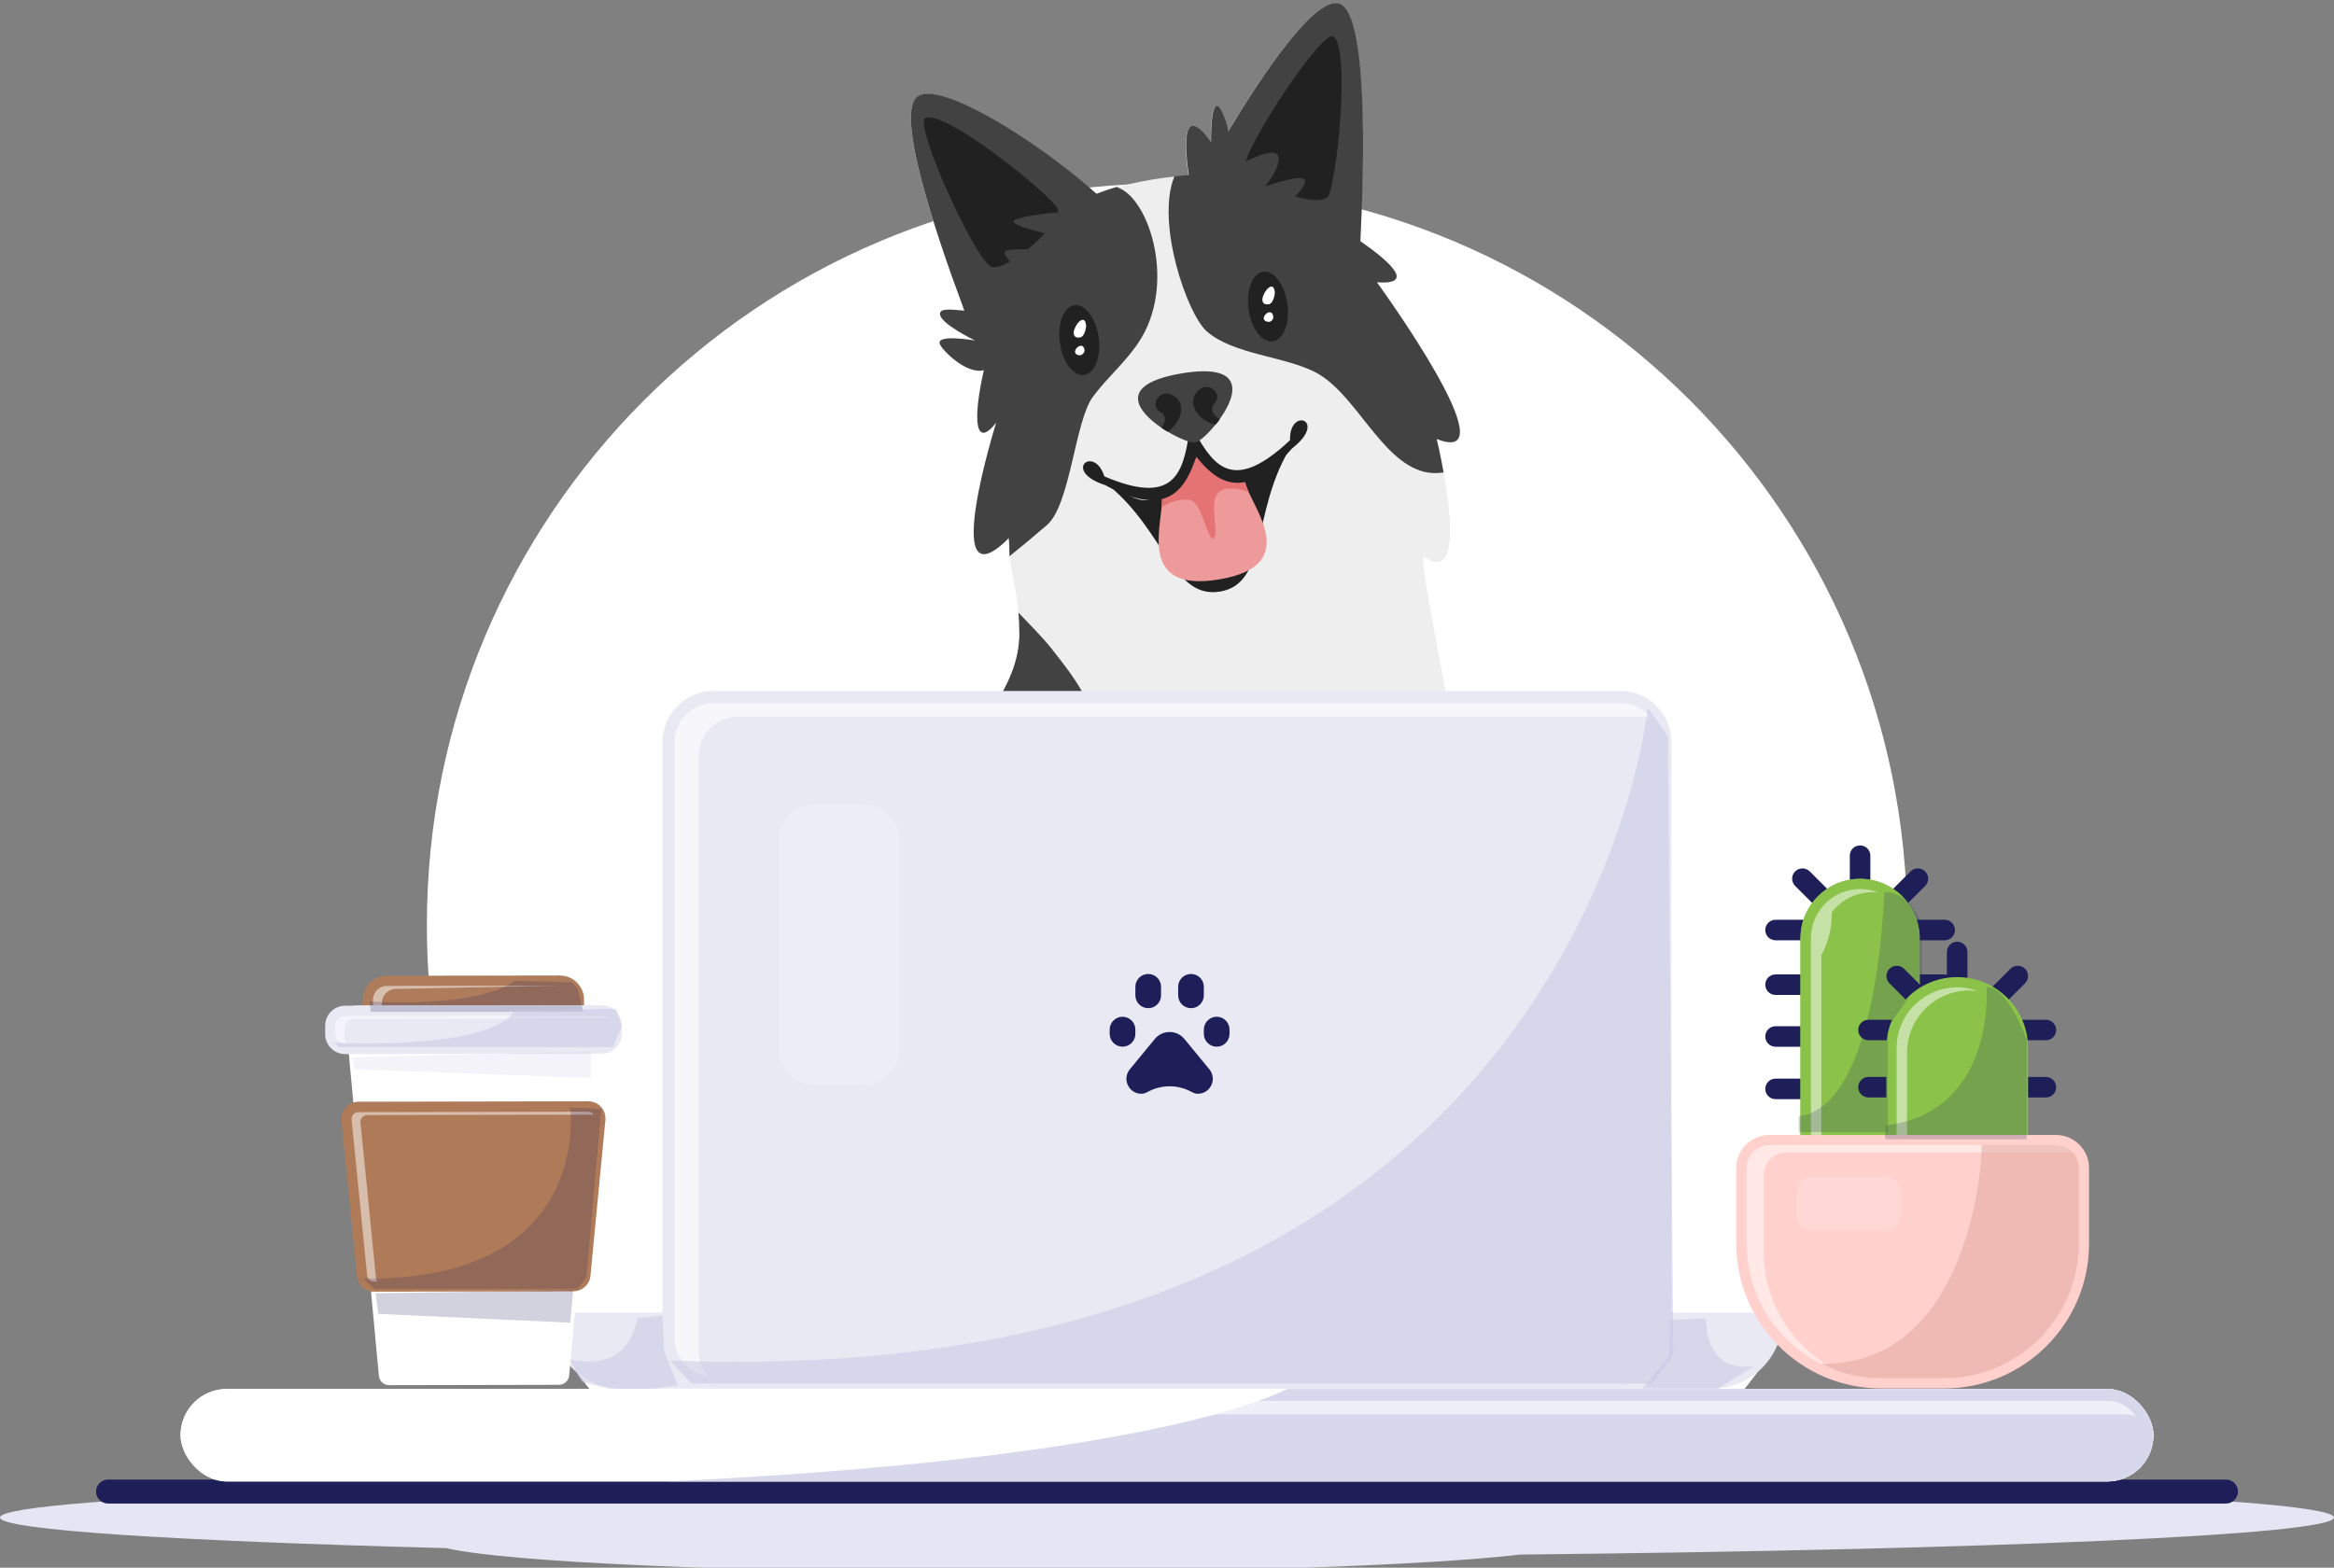
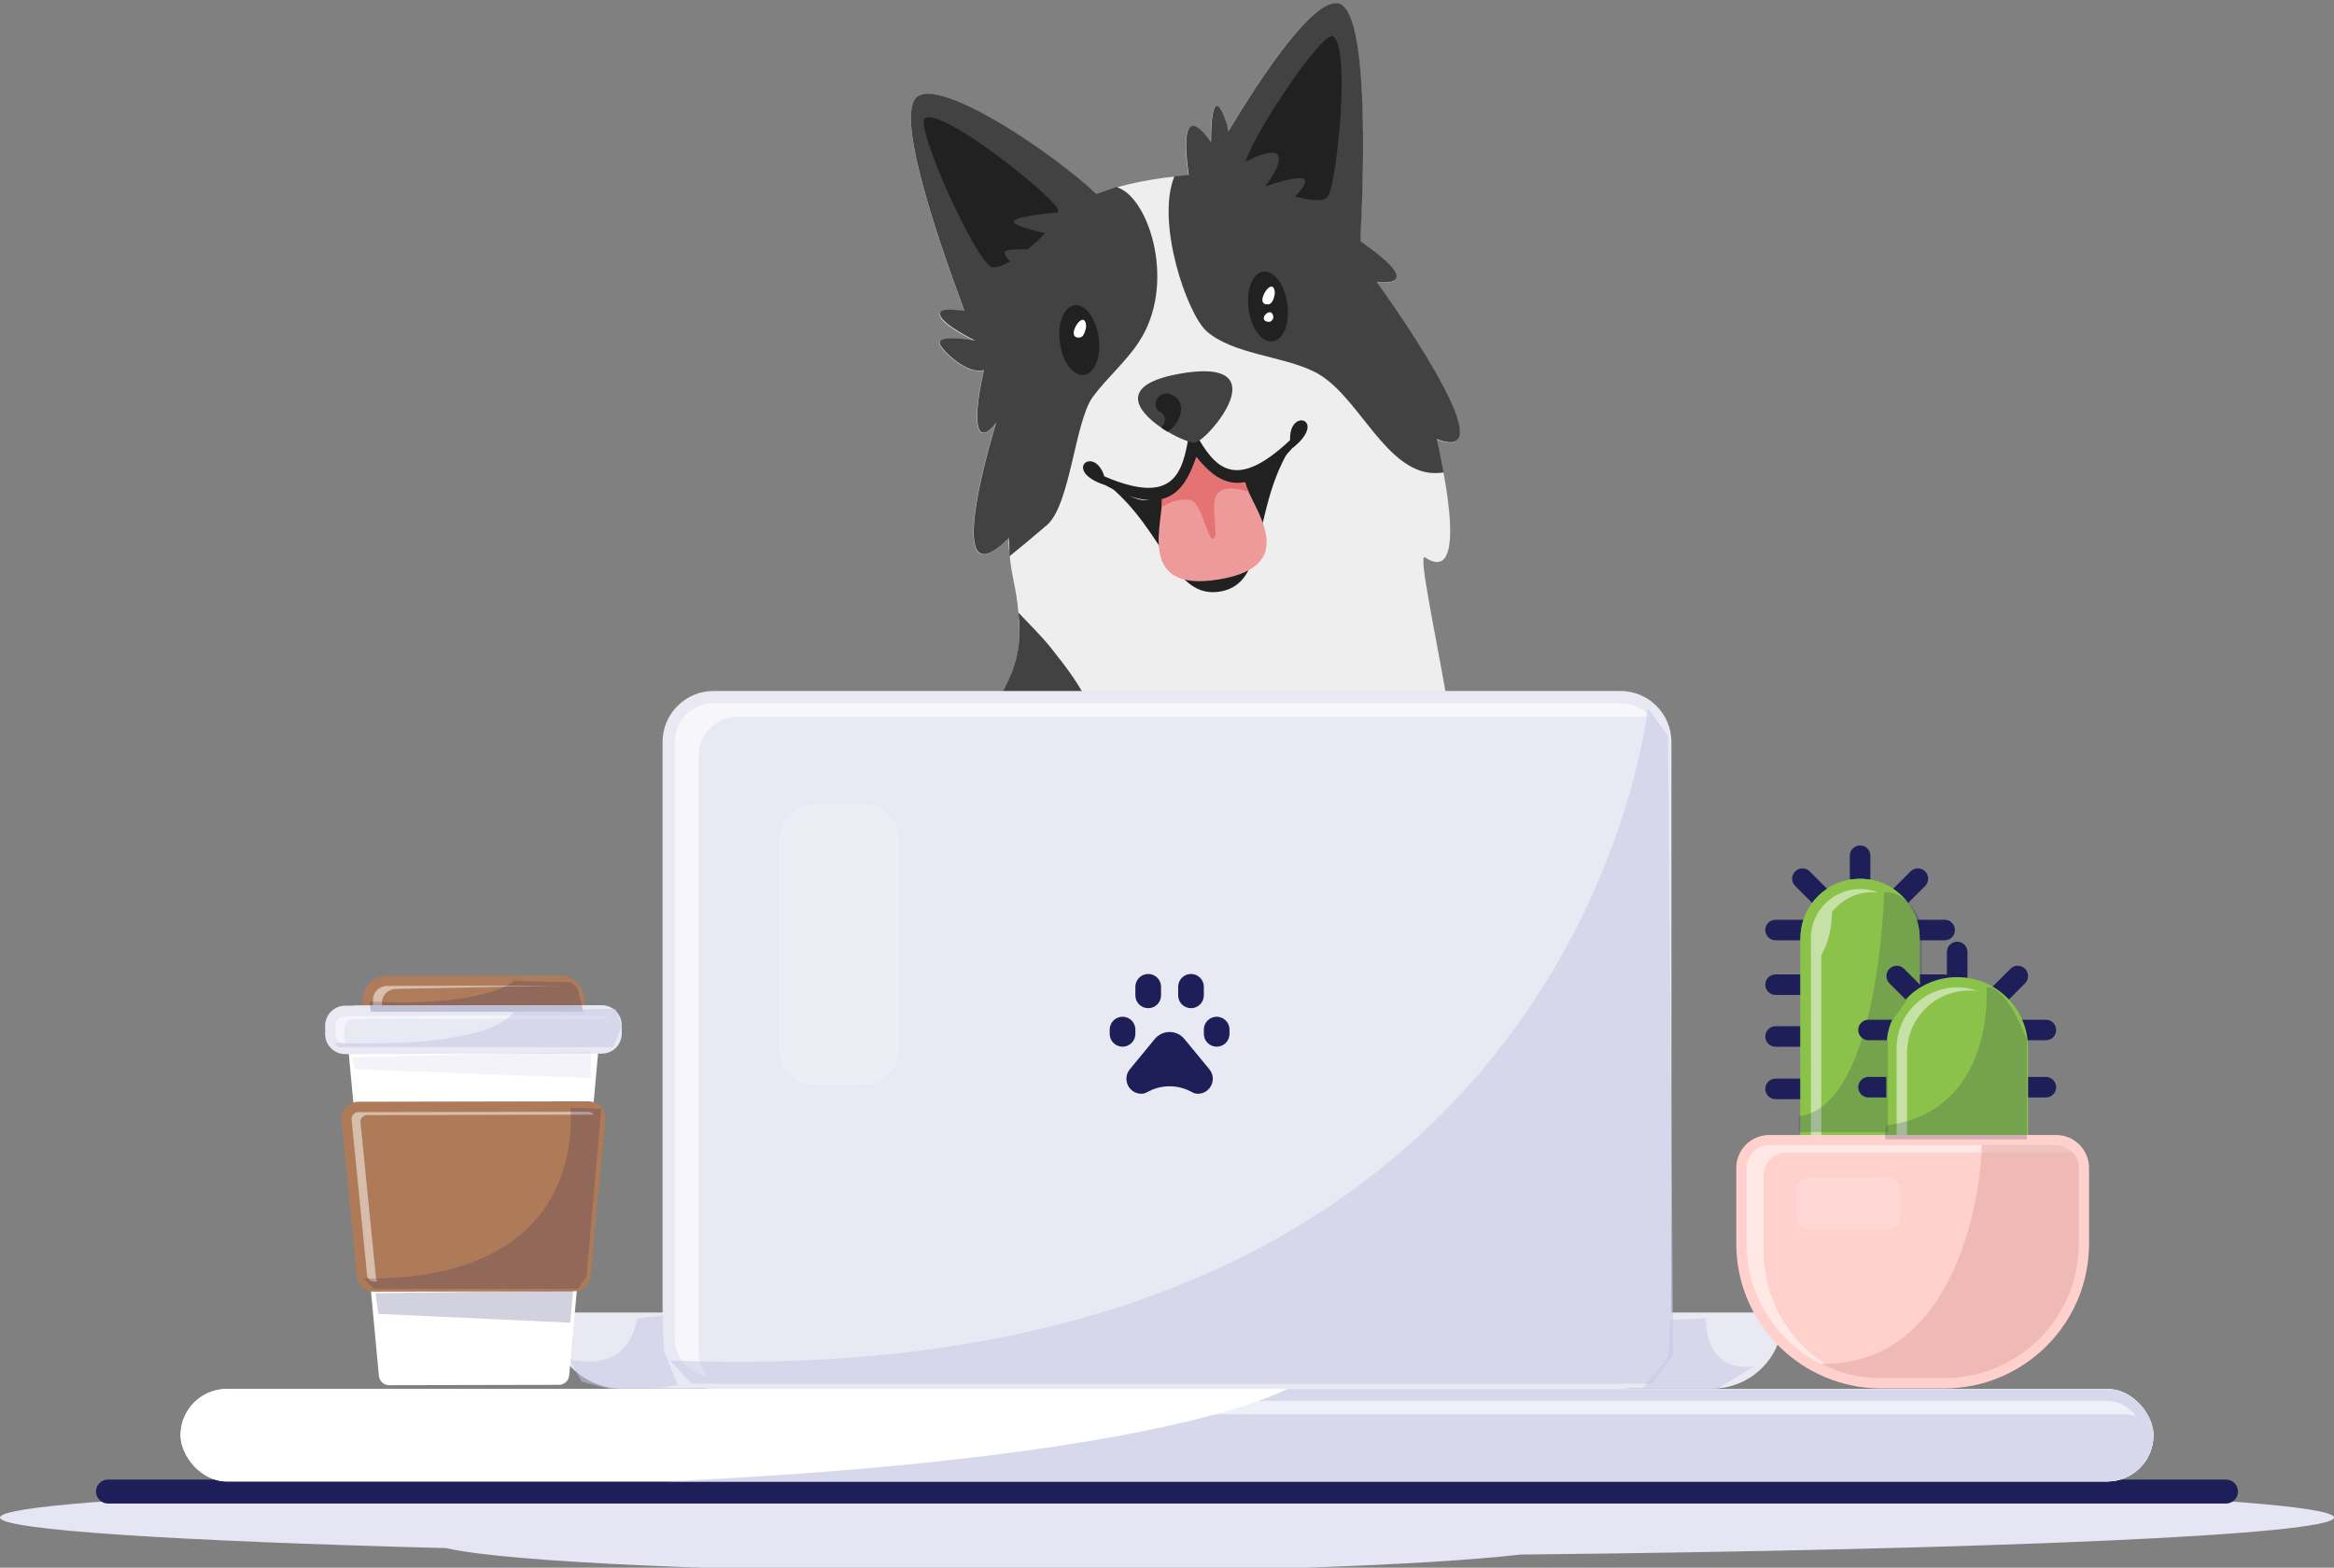
<svg xmlns="http://www.w3.org/2000/svg" width="448" height="301" viewBox="0 0 448 301" fill="none">
  <rect x="0" y="0" width="448" height="301" fill="#808080" stroke="none" />
-   <path d="M313.872 287.907C345.733 261.788 366.068 222.088 366.068 177.625C366.068 98.981 302.46 35.223 224.001 35.223C145.542 35.223 81.934 98.969 81.934 177.613C81.934 222.076 102.268 261.788 134.129 287.896C160.758 287.403 191.397 287.117 224.001 287.117C256.604 287.117 287.243 287.403 313.872 287.907Z" fill="white" />
  <g clip-path="url(#clip0_1637_57376)">
    <path d="M218.498 256.002C220.402 273.627 231.072 321.631 234.301 323.776C235.801 324.703 240.819 325.283 246.067 325.399C246.874 325.399 247.682 325.399 248.547 325.399C249.7 325.399 250.912 325.341 252.007 325.341C253.334 325.283 254.603 325.167 255.699 325.051C258.121 324.761 259.909 324.355 260.37 323.776C262.043 321.515 257.14 305.919 252.353 305.687C247.567 305.455 241.453 312.297 241.453 312.297C238.8 272.235 252.123 199.07 252.123 199.07L219.998 217.159C219.998 217.159 215.672 237.914 214.98 251.422C214.173 264.931 218.498 256.002 218.498 256.002Z" fill="#BDBDBD" />
    <path d="M219.882 217.159L252.007 199.07C252.007 199.07 247.162 225.565 243.933 255.423C243.068 254.495 242.087 253.683 241.049 253.046C235.628 249.625 228.995 248.523 223.631 244.987C220.574 242.958 218.152 240.175 216.422 237.044C217.921 226.725 219.882 217.159 219.882 217.159Z" fill="#424242" />
    <path d="M97.15 329.054C97.266 329.17 102.226 327.431 102.456 327.431L131.87 324.88L155.113 322.851C157.017 317.053 160.304 311.198 164.572 305.284C166.821 302.154 169.359 299.023 172.127 295.834C175.876 291.544 180.029 287.138 184.412 282.732C187.988 279.195 191.679 275.601 195.543 271.948C200.503 267.252 205.579 262.498 210.712 257.628C230.321 239.018 250.276 218.901 262.1 196.522C262.619 206.9 265.849 199.711 269.309 181.912C274.038 193.855 275.942 163.94 274.615 155.36C289.553 178.666 270.578 105.037 273.519 107.008C282.92 113.327 275.711 84.34 275.711 84.34C290.303 90.137 264.234 54.25 264.234 54.25C271.443 54.772 267.233 50.656 261.062 46.366C261.811 31.64 262.619 1.493 256.678 0.681C251.891 0.043 242.433 14.131 235.685 25.321C235.627 24.625 235.454 23.871 235.166 23.118C232.224 15.001 232.397 27.35 232.397 27.35C226.63 19.349 227.38 28.683 228.129 33.669C225.246 33.843 222.131 34.249 218.901 34.887C217.344 35.176 215.845 35.582 214.46 35.93C214.114 35.988 213.826 36.104 213.48 36.162C213.134 36.278 212.73 36.394 212.384 36.51C212.038 36.626 211.75 36.742 211.404 36.858C211.058 36.974 210.769 37.09 210.481 37.206C210.02 36.858 209.616 36.452 209.097 36.046C199.119 27.35 181.067 15.755 176.28 18.48C171.608 21.146 179.394 44.279 184.873 59.062C184.931 59.236 185.046 59.468 185.104 59.7C182.047 59.468 180.375 59.352 180.375 60.396C180.375 62.193 186.661 65.266 187.065 65.44C186.604 65.382 179.798 64.222 180.317 66.019C180.663 67.237 185.508 72.049 188.795 71.121C186.546 81.093 187.238 86.195 191.16 81.209C191.16 81.209 180.375 115.704 192.89 104.051C193.121 103.819 193.352 103.588 193.582 103.356C193.582 103.588 193.582 103.877 193.582 104.109C193.64 105.095 193.698 105.965 193.813 106.776C194.217 110.95 195.082 112.864 195.486 117.734C195.543 118.835 195.601 120.169 195.659 121.676C195.659 121.908 195.659 122.14 195.659 122.372C195.197 139.185 170.339 155.244 164.918 161.331L164.86 161.389C163.591 162.839 163.476 163.708 165.149 163.824C165.379 163.824 165.61 163.824 165.898 163.824C166.36 163.824 166.879 163.766 167.513 163.65C167.571 163.65 167.629 163.65 167.686 163.65C167.571 163.766 167.456 163.882 167.283 163.998C162.669 166.549 136.715 180.985 146.981 180.173C146.808 180.289 146.693 180.405 146.52 180.521C141.271 181.97 127.949 186.145 137.119 187.536C102.86 212.987 91.844 239.714 95.882 239.888C96.401 239.946 97.208 239.482 98.246 238.497C98.477 238.265 98.765 237.975 99.054 237.685C97.554 244.004 90.172 265.165 91.441 266.731C91.729 267.078 92.421 266.499 93.69 264.586C93.863 264.354 94.036 264.064 94.209 263.774C94.324 263.6 94.382 263.426 94.497 263.252C88.615 314.792 91.094 323.199 97.15 329.054Z" fill="#EEEEEE" />
    <path d="M225.359 34.016C225.359 33.958 225.417 33.9 225.417 33.842C226.34 33.726 227.263 33.668 228.186 33.611C227.436 28.567 226.686 19.291 232.453 27.291C232.453 27.291 232.28 15 235.222 23.059C235.51 23.813 235.683 24.566 235.741 25.262C242.431 14.131 251.947 -0.015 256.734 0.622C262.675 1.434 261.868 31.581 261.118 46.307C267.289 50.597 271.499 54.714 264.29 54.192C264.29 54.192 290.416 90.079 275.767 84.281C275.767 84.281 276.459 87.122 277.094 90.716C275.882 90.89 274.671 90.89 273.402 90.6C264.924 88.513 260.08 75.179 252.236 71.353C246.18 68.338 236.664 68.048 231.588 63.584C227.782 60.105 221.899 42.829 225.359 34.016Z" fill="#424242" />
    <path d="M180.431 60.279C180.431 62.134 187.179 65.381 187.179 65.381C187.179 65.381 179.854 64.106 180.373 65.961C180.719 67.178 185.564 71.99 188.851 71.062C186.602 81.034 187.294 86.136 191.216 81.15C191.216 81.15 180.431 115.646 192.946 103.993C193.177 103.761 193.407 103.529 193.638 103.297C193.638 103.529 193.638 103.819 193.696 104.051C193.753 104.978 193.754 105.906 193.754 106.833C193.811 106.775 193.811 106.775 193.869 106.717C195.83 105.152 198.194 103.181 200.963 100.804C205.461 96.92 206.327 80.802 209.787 76.164C212.498 72.512 216.074 69.497 218.554 65.729C225.821 54.829 220.745 38.538 214.805 36.103C214.632 36.045 214.516 35.987 214.401 35.871C214.055 35.987 213.767 36.045 213.478 36.161C213.132 36.277 212.728 36.393 212.382 36.509C212.036 36.625 211.748 36.741 211.402 36.857C211.056 36.973 210.768 37.089 210.479 37.205C210.018 36.857 209.614 36.451 209.095 35.987C199.117 27.291 181.065 15.696 176.278 18.421C171.606 21.088 179.393 44.22 184.872 59.004C184.929 59.236 185.045 59.41 185.102 59.641C182.046 59.352 180.431 59.236 180.431 60.279Z" fill="#424242" />
    <path d="M242.491 52.162C240.415 52.452 239.146 55.641 239.665 59.351C240.126 63.062 242.203 65.787 244.279 65.555C246.355 65.265 247.624 62.076 247.105 58.366C246.586 54.655 244.567 51.93 242.491 52.162Z" fill="#212121" />
    <path d="M242.317 57.382C242.49 55.933 244.393 53.73 244.681 55.991C244.739 56.397 244.624 56.802 244.508 57.208C244.335 57.73 244.047 58.368 243.47 58.426C242.547 58.542 242.259 58.02 242.317 57.382Z" fill="white" />
    <path d="M243.357 61.787C241.223 61.439 244.049 58.599 244.395 60.743C244.51 61.323 243.933 61.903 243.357 61.787Z" fill="white" />
    <path d="M206.27 58.599C204.194 58.889 202.925 62.077 203.444 65.788C203.906 69.498 205.982 72.223 208.058 71.991C210.135 71.701 211.403 68.513 210.884 64.802C210.365 61.092 208.289 58.309 206.27 58.599Z" fill="#212121" />
    <path d="M206.096 63.761C206.269 62.312 208.172 60.109 208.461 62.37C208.518 62.776 208.403 63.181 208.288 63.587C208.115 64.109 207.826 64.747 207.249 64.805C206.327 64.921 206.038 64.399 206.096 63.761Z" fill="white" />
-     <path d="M207.136 68.221C205.002 67.873 207.828 65.032 208.174 67.177C208.232 67.699 207.655 68.279 207.136 68.221Z" fill="white" />
    <path d="M240.356 90.893C236.434 91.646 231.993 89.733 229.744 87.182L229.513 85.965C229.513 85.965 229.455 86.139 229.34 86.429C229.167 86.197 229.052 86.023 229.052 86.023L229.282 87.24C228.071 90.429 224.38 95.299 220.458 95.995C216.767 96.632 212.557 91.472 212.961 93.328C223.63 102.198 225.245 115.184 234.3 113.561C243.297 111.938 240.298 98.546 247.335 86.545C247.104 84.631 244.047 90.197 240.356 90.893Z" fill="#212121" />
    <path d="M222.996 95.297C225.822 92.862 227.841 89.036 229.398 83.992C232.455 88.282 235.569 91.239 239.03 92.63C239.722 96.747 250.507 108.516 234.012 111.241C217.517 114.024 223.63 99.472 222.996 95.297Z" fill="#EF9A9A" />
    <path d="M222.996 95.297C225.822 92.862 227.841 89.036 229.398 83.992C232.455 88.282 235.569 91.239 239.03 92.63C239.087 93.152 239.376 93.732 239.664 94.428C237.357 93.674 234.185 93.152 233.32 95.471C232.455 97.79 234.012 103.24 232.858 103.414C231.705 103.588 230.667 96.341 228.418 95.993C227.091 95.761 224.842 96.051 222.938 97.442C223.054 96.631 223.054 95.877 222.996 95.297Z" fill="#E57373" />
    <path d="M247.622 84.511C237.126 94.367 233.204 90.019 229.397 83.062C229.282 82.888 229.109 82.772 228.936 82.714V82.598C228.878 82.598 228.821 82.598 228.705 82.598C228.647 82.598 228.59 82.656 228.532 82.656V82.772C228.359 82.888 228.244 83.062 228.244 83.236C227.033 91.062 225.187 97.092 211.98 91.468C210.019 85.323 203.732 90.425 212.153 93.15C224.61 99.991 227.667 93.266 229.628 87.7C233.319 92.28 238.625 96.86 248.026 86.076C255.005 80.627 247.392 78.076 247.622 84.511Z" fill="#212121" />
    <path d="M222.938 82.137C223.342 82.427 223.746 82.659 224.149 82.891C226.399 84.224 228.648 85.094 229.398 84.978C230.09 84.862 231.82 83.412 233.32 81.499C233.608 81.151 233.896 80.804 234.127 80.456C237.472 75.818 239.145 69.614 226.745 71.701C214.46 73.789 218.151 78.89 222.938 82.137Z" fill="#424242" />
-     <path d="M233.32 81.551C233.608 81.204 233.897 80.856 234.127 80.508C232.858 79.754 232.166 78.537 233.089 77.493C234.935 75.58 231.82 72.913 229.802 75.174C227.783 77.435 229.859 80.682 233.32 81.551Z" fill="#212121" />
    <path d="M222.938 82.13C223.342 82.419 223.745 82.651 224.149 82.883C226.918 80.912 227.725 77.318 225.187 75.926C222.592 74.419 220.458 77.955 222.823 79.173C223.918 79.811 223.745 81.028 222.938 82.13Z" fill="#212121" />
    <path d="M178.873 242.205C179.104 251.597 198.425 327.487 201.309 330.675C202.751 332.241 208.749 332.82 214.632 332.704C215.439 332.704 216.304 332.646 217.054 332.646C218.092 332.588 219.13 332.53 220.111 332.414C221.437 332.299 222.648 332.125 223.686 331.951C225.417 331.603 226.686 331.197 226.974 330.733C228.416 328.472 225.301 319.08 222.418 315.312C221.149 313.63 211.113 318.674 211.113 318.674C211.113 318.674 206.557 286.846 206.326 266.844C206.096 246.843 215.67 216.463 215.67 216.463L186.313 207.535C186.313 207.477 178.643 232.813 178.873 242.205Z" fill="#EEEEEE" />
    <path d="M176.857 332.766C177.665 332.766 178.53 332.708 179.279 332.708C180.548 332.65 181.702 332.592 182.798 332.534C184.182 332.476 185.393 332.36 186.431 332.244C188.738 332.012 190.238 331.722 190.641 331.316C194.16 327.78 192.083 316.88 185.97 313.808C179.856 310.793 166.187 321.402 166.187 321.402C166.187 321.402 165.784 316.301 164.63 308.822C164.342 307.025 164.053 305.111 163.707 303.082C160.016 282.153 151.596 250.788 134.293 251.484C109.378 252.412 89.653 321.287 97.151 329.055C101.995 334.041 148.712 332.766 176.857 332.766Z" fill="#EEEEEE" />
    <path d="M94.208 263.661C94.035 263.951 93.862 264.241 93.689 264.473C92.42 266.386 91.728 266.966 91.44 266.618C90.171 265.053 97.496 243.892 99.053 237.572C98.764 237.862 98.476 238.152 98.245 238.384C97.207 239.37 96.4 239.775 95.881 239.775C91.843 239.602 102.859 212.875 137.118 187.424C127.948 186.032 141.328 181.916 146.519 180.409C146.692 180.293 146.807 180.177 146.98 180.061C136.714 180.872 162.668 166.436 167.282 163.886C167.397 163.77 167.512 163.654 167.685 163.538C167.628 163.538 167.57 163.538 167.512 163.538C166.878 163.654 166.359 163.654 165.898 163.712C165.609 163.712 165.379 163.712 165.148 163.712C163.475 163.596 163.591 162.726 164.859 161.277L164.917 161.219C170.281 155.247 194.446 139.536 195.6 123.071C195.6 122.839 195.658 122.665 195.658 122.433C195.658 122.375 195.658 122.317 195.658 122.259C195.658 122.143 195.658 122.027 195.658 121.911C195.658 121.795 195.658 121.679 195.658 121.563C195.658 120.056 195.6 118.781 195.485 117.621C197.561 119.824 200.041 122.259 201.829 124.52C206.558 130.55 211.287 136.463 210.422 144.522C209.384 154.146 203.271 161.567 204.713 171.77C206.789 186.322 217.401 202.091 204.424 215.136C194.793 224.818 180.259 223.021 171.204 233.282C161.572 244.182 164.629 255.893 164.513 260.241C164.398 265.285 157.823 269.517 161.457 282.677C162.668 287.141 167.224 293.693 162.495 301.751C153.382 317.289 139.252 299.548 131.754 324.768C131.581 325.289 130.601 329.29 129.793 332.71C113.241 332.42 99.572 331.551 97.034 328.942C90.978 323.086 88.498 314.68 94.381 263.024C94.381 263.314 94.266 263.487 94.208 263.661Z" fill="#424242" />
-     <path d="M174.032 240.692C177.954 251.533 181.53 262.491 184.932 273.448C188.335 284.347 190.354 296.058 194.679 306.61C194.852 307.132 195.775 307.132 195.718 306.494C194.737 295.189 190.469 283.652 187.066 272.868C183.548 261.795 179.396 251.012 174.897 240.344C174.666 239.88 173.859 240.228 174.032 240.692Z" fill="#BDBDBD" />
    <path d="M207.307 286.206C206.384 271.713 206.846 256.871 205.115 242.493C205.058 241.971 204.366 241.971 204.308 242.493C202.578 256.755 204.539 272.06 206.384 286.206C206.442 286.786 207.365 286.844 207.307 286.206Z" fill="#BDBDBD" />
    <path d="M159.435 292.298C159.55 292.298 159.666 292.24 159.781 292.124C160.473 291.602 160.3 290.5 159.896 289.689C157.416 284.935 156.205 279.369 153.84 274.441C151.303 269.223 148.304 264.18 144.324 259.947C139.364 254.614 132.732 251.657 125.868 255.367C117.563 259.889 112.776 269.919 109.316 278.21C104.99 288.413 100.722 300.066 99.857 311.198C99.742 312.995 102.51 313.343 102.914 311.604C105.682 300.588 107.701 289.573 112.026 278.963C115.487 270.557 122.985 253.396 134.75 256.237C145.535 258.846 151.707 275.079 155.282 284.239C156.147 286.442 156.609 289.109 157.705 291.196C157.935 291.95 158.743 292.472 159.435 292.298Z" fill="#353535" />
    <path d="M255.929 6.998C253.795 5.548 238.28 29.144 238.914 32.275C239.549 35.406 253.218 40.218 254.89 37.725C256.563 35.232 259.274 9.317 255.929 6.998Z" fill="#212121" />
    <path d="M177.607 22.648C175.3 23.75 187.296 50.187 190.296 51.23C193.295 52.274 204.311 42.708 202.984 40.041C201.657 37.316 181.241 20.909 177.607 22.648Z" fill="#212121" />
    <path d="M236.724 32.275C236.724 32.275 244.221 27.869 245.259 29.782C246.298 31.637 242.779 35.812 242.779 35.812C242.779 35.812 249.816 33.319 250.45 34.536C251.085 35.812 246.701 39.522 246.701 39.522C241.741 39.522 237.935 37.841 236.724 32.275Z" fill="#424242" />
    <path d="M203.674 40.738C203.674 40.738 195.253 41.376 194.619 42.42C193.985 43.463 202.174 45.144 202.174 45.144L203.674 40.738Z" fill="#424242" />
    <path d="M200.042 47.928C199.638 47.928 193.813 47.638 193.005 48.218C192.198 48.798 194.793 51.117 194.793 51.117L200.042 47.928Z" fill="#424242" />
  </g>
  <path d="M448 291.36C448 287.229 347.717 283.883 224 283.883C100.283 283.883 0 287.229 0 291.36C0 293.743 33.51 295.877 85.685 297.241C96.947 299.912 140.603 301.909 192.736 301.909C236.392 301.909 274.107 300.504 291.82 298.48C382.371 297.53 448 294.707 448 291.36Z" fill="#E5E5F3" />
  <path d="M427.268 288.678H20.733C19.465 288.678 18.431 287.645 18.431 286.378C18.431 285.111 19.465 284.078 20.733 284.078H427.268C428.536 284.078 429.57 285.111 429.57 286.378C429.57 287.645 428.536 288.678 427.268 288.678Z" fill="#1E1E59" />
  <path d="M328.624 266.615H119.374C111.888 266.615 105.823 260.556 105.823 253.078V252.004H342.188V253.078C342.188 260.542 336.109 266.615 328.624 266.615Z" fill="#E9E9F4" />
  <path d="M311.022 266.655H136.978C131.574 266.655 127.177 262.276 127.177 256.864V142.455C127.177 137.057 131.56 132.664 136.978 132.664H311.022C316.426 132.664 320.823 137.043 320.823 142.455V256.878C320.809 262.276 316.426 266.655 311.022 266.655Z" fill="#E9E9F4" />
  <path d="M222.857 191.107V189.464C222.857 188.811 222.598 188.184 222.135 187.722C221.673 187.26 221.046 187 220.393 187C219.739 187 219.112 187.26 218.65 187.722C218.188 188.184 217.929 188.811 217.929 189.464V191.107C217.929 191.761 218.188 192.388 218.65 192.85C219.112 193.312 219.739 193.571 220.393 193.571C221.046 193.571 221.673 193.312 222.135 192.85C222.598 192.388 222.857 191.761 222.857 191.107ZM231.071 191.107V189.464C231.071 188.811 230.812 188.184 230.35 187.722C229.888 187.26 229.261 187 228.607 187C227.954 187 227.327 187.26 226.865 187.722C226.402 188.184 226.143 188.811 226.143 189.464V191.107C226.143 191.761 226.402 192.388 226.865 192.85C227.327 193.312 227.954 193.571 228.607 193.571C229.261 193.571 229.888 193.312 230.35 192.85C230.812 192.388 231.071 191.761 231.071 191.107ZM236 198.5V197.679C236 197.025 235.74 196.398 235.278 195.936C234.816 195.474 234.189 195.214 233.536 195.214C232.882 195.214 232.255 195.474 231.793 195.936C231.331 196.398 231.071 197.025 231.071 197.679V198.5C231.071 199.154 231.331 199.78 231.793 200.243C232.255 200.705 232.882 200.964 233.536 200.964C234.189 200.964 234.816 200.705 235.278 200.243C235.74 199.78 236 199.154 236 198.5ZM217.929 198.5V197.679C217.929 197.355 217.865 197.035 217.741 196.736C217.617 196.437 217.436 196.165 217.207 195.936C216.978 195.707 216.706 195.526 216.407 195.402C216.108 195.278 215.788 195.214 215.464 195.214C215.141 195.214 214.82 195.278 214.521 195.402C214.222 195.526 213.951 195.707 213.722 195.936C213.493 196.165 213.311 196.437 213.188 196.736C213.064 197.035 213 197.355 213 197.679V198.5C213 198.824 213.064 199.144 213.188 199.443C213.311 199.742 213.493 200.014 213.722 200.243C213.951 200.471 214.222 200.653 214.521 200.777C214.82 200.901 215.141 200.964 215.464 200.964C215.788 200.964 216.108 200.901 216.407 200.777C216.706 200.653 216.978 200.471 217.207 200.243C217.436 200.014 217.617 199.742 217.741 199.443C217.865 199.144 217.929 198.824 217.929 198.5ZM216.869 205.301L221.663 199.481C222.008 199.062 222.441 198.725 222.931 198.493C223.422 198.262 223.958 198.142 224.5 198.142C225.042 198.142 225.578 198.262 226.069 198.493C226.559 198.725 226.992 199.062 227.337 199.481L232.131 205.301C233.674 207.174 232.341 210 229.913 210C229.595 210 229.281 209.926 228.995 209.783L228.403 209.487C227.191 208.881 225.854 208.566 224.499 208.566C223.144 208.566 221.807 208.881 220.595 209.487L220.004 209.783C219.719 209.926 219.405 210 219.087 210C216.659 210 215.326 207.174 216.869 205.301Z" fill="#1E1E59" />
  <g opacity="0.6">
    <path d="M134.11 259.513V145.104C134.11 140.986 137.473 137.626 141.595 137.626H315.639C316.039 137.626 316.425 137.668 316.811 137.723C315.433 136.056 313.351 134.996 311.035 134.996H136.977C132.856 134.996 129.492 138.356 129.492 142.474V256.882C129.492 260.614 132.235 263.699 135.806 264.264C134.744 262.969 134.11 261.317 134.11 259.513Z" fill="white" />
  </g>
  <path opacity="0.5" d="M316.273 135.91C316.273 135.91 303.426 268.001 128.609 261.212L132.731 265.673H317.072L321.194 260.179L320.16 141.295L316.273 135.91Z" fill="#C7C7E5" />
  <g opacity="0.2">
    <path d="M165.649 208.334H156.483C152.65 208.334 149.535 205.221 149.535 201.393V161.292C149.535 157.45 152.65 154.352 156.483 154.352H165.649C169.481 154.352 172.597 157.464 172.597 161.292V201.393C172.597 205.221 169.481 208.334 165.649 208.334Z" fill="white" />
  </g>
  <path opacity="0.5" d="M122.503 253.102C121.842 253.102 121.842 263.636 109.325 261.006L111.627 265.289C111.627 265.289 118.878 267.258 120.201 267.258C121.525 267.258 130.085 265.936 130.085 265.936L127.452 259.354L127.162 252.551L122.503 253.102Z" fill="#C7C7E5" />
  <path opacity="0.5" d="M327.468 253.102C327.468 253.102 326.806 263.636 336.69 262.314L329.77 266.597H315.269L320.272 260.441L320.534 253.432L327.468 253.102Z" fill="#C7C7E5" />
  <g clip-path="url(#clip1_1637_57376)">
    <rect x="34.654" y="266.676" width="378.691" height="17.765" rx="8.882" fill="white" />
    <path d="M404.454 284.44H43.545C38.624 284.44 34.654 280.46 34.654 275.558C34.654 270.656 38.638 266.676 43.545 266.676H404.454C409.361 266.676 413.345 270.656 413.345 275.558C413.359 280.46 409.375 284.44 404.454 284.44Z" fill="white" />
    <path d="M248.361 266C248.361 266 215.904 287.657 35 285.898H420.59L424 277.339L417.509 266.402L248.361 266Z" fill="#D8D8ED" />
  </g>
  <g opacity="0.6">
    <path d="M40.252 278.13C40.252 274.495 43.215 271.548 46.841 271.548H407.749C408.521 271.548 409.265 271.686 409.955 271.933C408.769 270.157 406.757 268.973 404.455 268.973H43.546C39.907 268.973 36.957 271.92 36.957 275.555C36.957 278.42 38.79 280.843 41.34 281.752C40.651 280.705 40.252 279.466 40.252 278.13Z" fill="white" />
  </g>
  <path d="M74.281 198.571C71.717 198.571 69.636 196.492 69.622 193.931V192.003C69.622 189.441 71.704 187.348 74.267 187.348L107.447 187.293C110.025 187.293 112.106 189.372 112.106 191.934V193.862C112.106 195.101 111.624 196.272 110.755 197.153C109.873 198.034 108.715 198.516 107.461 198.516C107.461 198.502 74.281 198.571 74.281 198.571Z" fill="#AE7C5B" />
  <g opacity="0.5">
    <path d="M73.304 194.485V192.557C73.304 191.084 74.503 189.886 75.978 189.872C75.978 189.872 108.069 189.238 107.448 189.238L74.269 189.293C72.794 189.293 71.595 190.491 71.595 191.979V193.907C71.595 195.38 72.794 196.578 74.283 196.578H74.352C73.718 196.11 73.304 195.353 73.304 194.485Z" fill="white" />
  </g>
  <path d="M74.696 265.954C73.676 265.954 72.822 265.183 72.725 264.164L66.288 195.241C66.233 194.69 66.425 194.139 66.798 193.726C67.17 193.313 67.694 193.079 68.259 193.079L113.459 192.996C114.01 192.996 114.548 193.23 114.92 193.63C115.292 194.043 115.485 194.58 115.43 195.144L109.254 264.082C109.158 265.101 108.317 265.886 107.283 265.886C107.283 265.899 74.696 265.954 74.696 265.954Z" fill="white" />
  <path d="M66.245 202.388C64.136 202.388 62.413 200.666 62.413 198.56V196.935C62.413 194.828 64.122 193.106 66.245 193.093L115.498 192.996C117.62 192.996 119.33 194.717 119.343 196.824V198.449C119.343 199.468 118.944 200.432 118.227 201.162C117.51 201.892 116.545 202.291 115.511 202.291C115.498 202.291 66.245 202.388 66.245 202.388Z" fill="#E9E9F4" />
  <g opacity="0.5">
    <path d="M66.08 199.133V197.508C66.08 196.489 66.907 195.649 67.941 195.649L116.822 195.553C116.477 195.209 116.008 194.988 115.484 194.988L66.232 195.085C65.212 195.085 64.371 195.925 64.371 196.944V198.569C64.371 199.588 65.212 200.428 66.232 200.414H66.59C66.287 200.084 66.08 199.629 66.08 199.133Z" fill="white" />
  </g>
  <path d="M71.788 247.997C70.093 247.997 68.687 246.73 68.522 245.036L65.544 215.14C65.448 214.217 65.751 213.295 66.371 212.62C66.991 211.945 67.874 211.532 68.797 211.532L112.922 211.449C113.859 211.449 114.741 211.835 115.362 212.523C115.982 213.212 116.285 214.121 116.202 215.043L113.335 244.954C113.17 246.648 111.764 247.915 110.068 247.928L71.788 247.997Z" fill="#AF7A58" />
  <g opacity="0.5">
    <path d="M72.174 245.425L69.196 215.529C69.114 214.757 69.72 214.096 70.492 214.096L113.983 214.014C113.748 213.67 113.362 213.449 112.907 213.449L68.783 213.532C68.011 213.532 67.404 214.207 67.487 214.964L70.465 244.861C70.534 245.535 71.099 246.045 71.774 246.045H72.394C72.284 245.852 72.201 245.646 72.174 245.425Z" fill="white" />
  </g>
  <g opacity="0.2">
    <path d="M98.68 188.316C98.68 188.316 93.58 193.412 70.918 192.282L71.194 194.265H111.982L110.852 189.735L109.722 188.606L98.68 188.316Z" fill="#1E1E59" />
  </g>
  <path opacity="0.5" d="M98.681 193.977C98.681 194.541 95.276 201.33 64.123 200.201L64.978 201.055H117.662L119.358 197.089L118.228 193.688L98.681 193.977Z" fill="#C7C7E5" />
  <path opacity="0.2" d="M67.528 203.02L68.094 205.292L113.417 206.986V201.891L67.528 203.02Z" fill="#C7C7E5" />
  <g opacity="0.2">
    <path d="M109.445 212.645C109.445 212.645 113.981 246.039 69.787 245.474L71.772 247.457H110.865L112.561 245.199L115.4 212.947L109.445 212.645Z" fill="#1E1E59" />
  </g>
  <g opacity="0.2">
    <path d="M72.064 248.301L72.629 252.267L109.447 253.961L110.012 247.723L72.064 248.301Z" fill="#1E1E59" />
  </g>
  <path d="M357.035 171.437C355.946 171.437 355.063 170.555 355.063 169.467V164.29C355.063 163.202 355.946 162.32 357.035 162.32C358.124 162.32 359.006 163.202 359.006 164.29V169.467C359.02 170.555 358.137 171.437 357.035 171.437Z" fill="#1E1E59" />
  <path d="M364.452 174.346C363.942 174.346 363.445 174.153 363.059 173.767C362.287 172.996 362.287 171.743 363.059 170.972L366.726 167.309C367.498 166.538 368.752 166.538 369.524 167.309C370.296 168.08 370.296 169.333 369.524 170.104L365.858 173.767C365.458 174.153 364.948 174.346 364.452 174.346Z" fill="#1E1E59" />
  <path d="M373.271 180.532H368.088C366.999 180.532 366.117 179.651 366.117 178.563C366.117 177.475 366.999 176.594 368.088 176.594H373.271C374.36 176.594 375.243 177.475 375.243 178.563C375.243 179.651 374.36 180.532 373.271 180.532Z" fill="#1E1E59" />
  <path d="M345.992 180.532H340.809C339.72 180.532 338.838 179.651 338.838 178.563C338.838 177.475 339.72 176.594 340.809 176.594H345.992C347.081 176.594 347.963 177.475 347.963 178.563C347.963 179.651 347.081 180.532 345.992 180.532Z" fill="#1E1E59" />
  <path d="M373.271 191.028H368.088C366.999 191.028 366.117 190.147 366.117 189.059C366.117 187.971 366.999 187.09 368.088 187.09H373.271C374.36 187.09 375.243 187.971 375.243 189.059C375.243 190.147 374.36 191.028 373.271 191.028Z" fill="#1E1E59" />
  <path d="M345.992 191.028H340.809C339.72 191.028 338.838 190.147 338.838 189.059C338.838 187.971 339.72 187.09 340.809 187.09H345.992C347.081 187.09 347.963 187.971 347.963 189.059C347.963 190.147 347.081 191.028 345.992 191.028Z" fill="#1E1E59" />
  <path d="M373.271 200.974H368.088C366.999 200.974 366.117 200.092 366.117 199.004C366.117 197.916 366.999 197.035 368.088 197.035H373.271C374.36 197.035 375.243 197.916 375.243 199.004C375.243 200.092 374.36 200.974 373.271 200.974Z" fill="#1E1E59" />
  <path d="M345.992 200.974H340.809C339.72 200.974 338.838 200.092 338.838 199.004C338.838 197.916 339.72 197.035 340.809 197.035H345.992C347.081 197.035 347.963 197.916 347.963 199.004C347.963 200.092 347.081 200.974 345.992 200.974Z" fill="#1E1E59" />
  <path d="M373.271 211.036H368.088C366.999 211.036 366.117 210.155 366.117 209.067C366.117 207.979 366.999 207.098 368.088 207.098H373.271C374.36 207.098 375.243 207.979 375.243 209.067C375.243 210.155 374.36 211.036 373.271 211.036Z" fill="#1E1E59" />
  <path d="M345.992 211.036H340.809C339.72 211.036 338.838 210.155 338.838 209.067C338.838 207.979 339.72 207.098 340.809 207.098H345.992C347.081 207.098 347.963 207.979 347.963 209.067C347.963 210.155 347.081 211.036 345.992 211.036Z" fill="#1E1E59" />
  <path d="M349.633 174.346C349.123 174.346 348.627 174.153 348.241 173.767L344.574 170.104C343.802 169.333 343.802 168.08 344.574 167.309C345.346 166.538 346.6 166.538 347.372 167.309L351.039 170.972C351.811 171.743 351.811 172.996 351.039 173.767C350.653 174.153 350.143 174.346 349.633 174.346Z" fill="#1E1E59" />
  <path d="M357.034 240.66C350.721 240.66 345.593 235.551 345.593 229.23V180.164C345.593 173.857 350.707 168.734 357.034 168.734C363.347 168.734 368.475 173.843 368.475 180.164V229.23C368.475 235.537 363.361 240.66 357.034 240.66Z" fill="#8BC34A" />
  <path d="M357.034 240.66C350.721 240.66 345.593 235.551 345.593 229.23V180.164C345.593 173.857 350.707 168.734 357.034 168.734C363.347 168.734 368.475 173.843 368.475 180.164V229.23C368.475 235.537 363.361 240.66 357.034 240.66Z" fill="#8BC34A" />
  <g opacity="0.5">
    <path d="M351.286 178.696C351.534 177.443 351.631 176.231 351.617 175.143C353.409 172.816 356.221 171.301 359.378 171.301C359.764 171.301 360.15 171.329 360.522 171.37C359.447 170.943 358.275 170.695 357.048 170.695C351.837 170.695 347.592 174.937 347.592 180.142V229.208C347.592 233.174 350.045 236.562 353.519 237.966C351.134 236.176 349.591 233.339 349.591 230.144V183.378C350.307 182.18 350.928 180.555 351.286 178.696Z" fill="white" />
  </g>
  <path d="M375.67 190.173C374.581 190.173 373.699 189.291 373.699 188.204V182.778C373.699 181.69 374.581 180.809 375.67 180.809C376.759 180.809 377.642 181.69 377.642 182.778V188.204C377.655 189.278 376.773 190.173 375.67 190.173Z" fill="#1E1E59" />
  <path d="M383.446 193.22C382.936 193.22 382.44 193.027 382.054 192.642C381.282 191.871 381.282 190.617 382.054 189.846L385.899 186.004C386.671 185.233 387.926 185.233 388.698 186.004C389.47 186.775 389.47 188.028 388.698 188.8L384.852 192.642C384.452 193.027 383.942 193.22 383.446 193.22Z" fill="#1E1E59" />
  <path d="M392.696 199.728H387.265C386.176 199.728 385.294 198.846 385.294 197.758C385.294 196.67 386.176 195.789 387.265 195.789H392.696C393.785 195.789 394.667 196.67 394.667 197.758C394.667 198.846 393.799 199.728 392.696 199.728Z" fill="#1E1E59" />
  <path d="M364.078 199.728H358.647C357.558 199.728 356.676 198.846 356.676 197.758C356.676 196.67 357.558 195.789 358.647 195.789H364.078C365.167 195.789 366.049 196.67 366.049 197.758C366.049 198.846 365.181 199.728 364.078 199.728Z" fill="#1E1E59" />
  <path d="M392.696 210.712H387.265C386.176 210.712 385.294 209.831 385.294 208.743C385.294 207.655 386.176 206.773 387.265 206.773H392.696C393.785 206.773 394.667 207.655 394.667 208.743C394.667 209.831 393.799 210.712 392.696 210.712Z" fill="#1E1E59" />
  <path d="M364.078 210.712H358.647C357.558 210.712 356.676 209.831 356.676 208.743C356.676 207.655 357.558 206.773 358.647 206.773H364.078C365.167 206.773 366.049 207.655 366.049 208.743C366.049 209.831 365.181 210.712 364.078 210.712Z" fill="#1E1E59" />
  <path d="M367.909 193.22C367.399 193.22 366.903 193.027 366.517 192.642L362.671 188.8C361.899 188.028 361.899 186.775 362.671 186.004C363.443 185.233 364.697 185.233 365.469 186.004L369.315 189.846C370.087 190.617 370.087 191.871 369.315 192.642C368.929 193.027 368.419 193.22 367.909 193.22Z" fill="#1E1E59" />
  <path d="M375.67 240.669C368.157 240.669 362.064 234.582 362.064 227.077V201.201C362.064 193.696 368.157 187.609 375.67 187.609C383.182 187.609 389.275 193.696 389.275 201.201V227.077C389.289 234.582 383.196 240.669 375.67 240.669Z" fill="#8BC34A" />
  <g opacity="0.5">
    <path d="M378.015 190.166C378.566 190.166 379.104 190.208 379.641 190.277C378.401 189.822 377.077 189.574 375.685 189.574C369.275 189.574 364.051 194.793 364.051 201.197V227.072C364.051 231.851 366.946 235.955 371.067 237.731C368.035 235.555 366.05 232.002 366.05 227.995V202.12C366.05 195.523 371.412 190.166 378.015 190.166Z" fill="white" />
  </g>
  <path d="M361.087 266.58C345.745 266.58 333.27 254.118 333.27 238.791V224.249C333.27 220.751 336.109 217.914 339.61 217.914H394.639C398.14 217.914 400.979 220.751 400.979 224.249V238.791C400.979 254.118 388.504 266.58 373.162 266.58H361.087Z" fill="#FFD0CC" />
  <g opacity="0.5">
    <path d="M338.523 240.179V225.637C338.523 223.227 340.48 221.272 342.893 221.272H397.852C397.052 220.418 395.922 219.867 394.654 219.867H339.626C337.213 219.867 335.256 221.823 335.256 224.233V238.775C335.256 250.053 342.507 259.638 352.597 263.163C344.23 258.88 338.523 250.205 338.523 240.179Z" fill="white" />
  </g>
  <g opacity="0.2">
    <path d="M361.654 171.288C361.654 171.288 360.717 212.436 345.278 214.309V217.352H362.357V197.191L368.905 187.896V177.609C368.905 177.595 366.81 171.123 361.654 171.288Z" fill="#1E1E59" />
  </g>
  <g opacity="0.2">
    <path d="M381.308 189.523C381.308 189.523 383.183 213.375 362.12 216.06C362.12 216.06 361.417 218.745 362.12 218.745C362.823 218.745 389.028 218.745 389.028 218.745V199.576C389.028 199.576 385.278 189.289 381.308 189.523Z" fill="#1E1E59" />
  </g>
  <path opacity="0.5" d="M394.64 219.871H380.373C380.456 226.426 376.624 262.451 349.44 261.831C352.942 263.608 356.898 264.599 361.088 264.599H373.164C387.445 264.599 399.01 253.045 399.01 238.779V224.236C399.01 221.827 397.052 219.871 394.64 219.871Z" fill="#E1A29C" />
  <g opacity="0.15">
    <path d="M344.795 233.36V228.912C344.795 227.3 346.104 225.992 347.717 225.992H361.998C363.611 225.992 364.92 227.3 364.92 228.912V233.36C364.92 234.971 363.611 236.279 361.998 236.279H347.717C346.104 236.279 344.795 234.971 344.795 233.36Z" fill="white" />
  </g>
  <g opacity="0.2">
    <path d="M372.956 48.355H370.31C371.206 48.369 372.088 48.369 372.956 48.355Z" fill="#1E1E59" />
  </g>
  <defs>
    <clipPath id="clip0_1637_57376">
      <rect width="150.992" height="253.866" fill="white" transform="translate(129.423 0.602)" />
    </clipPath>
    <clipPath id="clip1_1637_57376">
      <rect x="34.654" y="266.676" width="378.691" height="17.765" rx="8.882" fill="white" />
    </clipPath>
  </defs>
</svg>